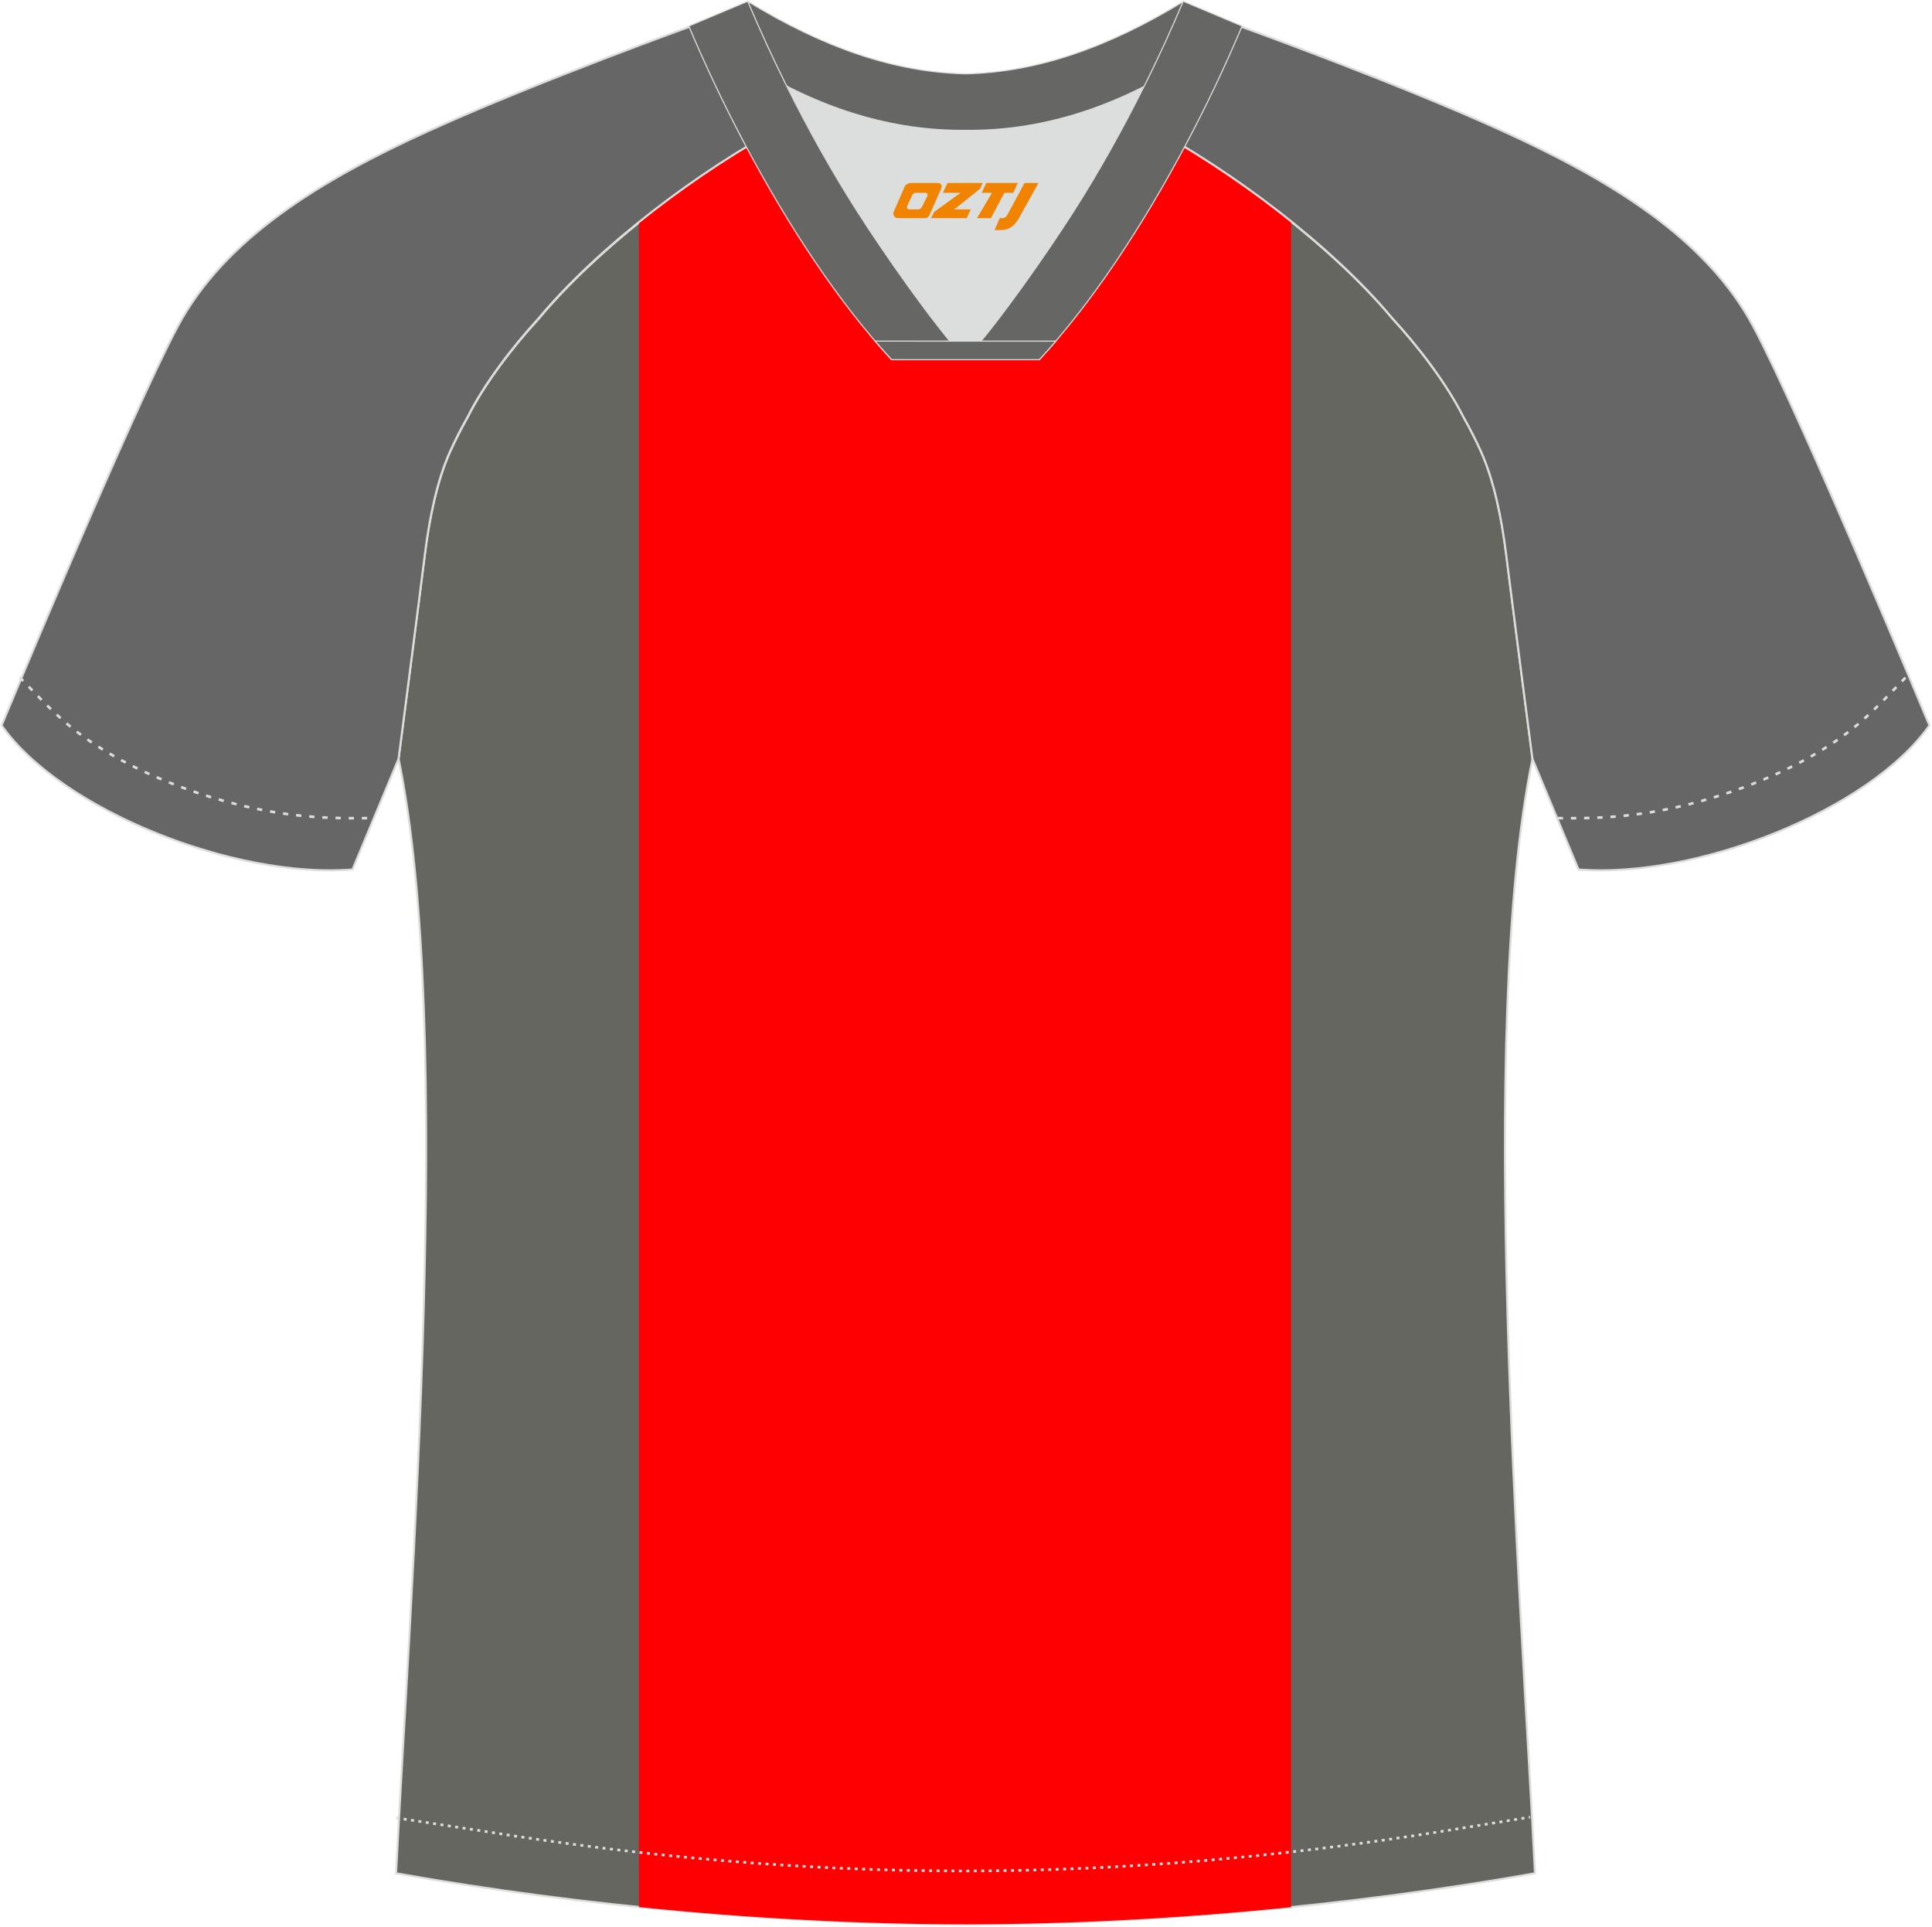
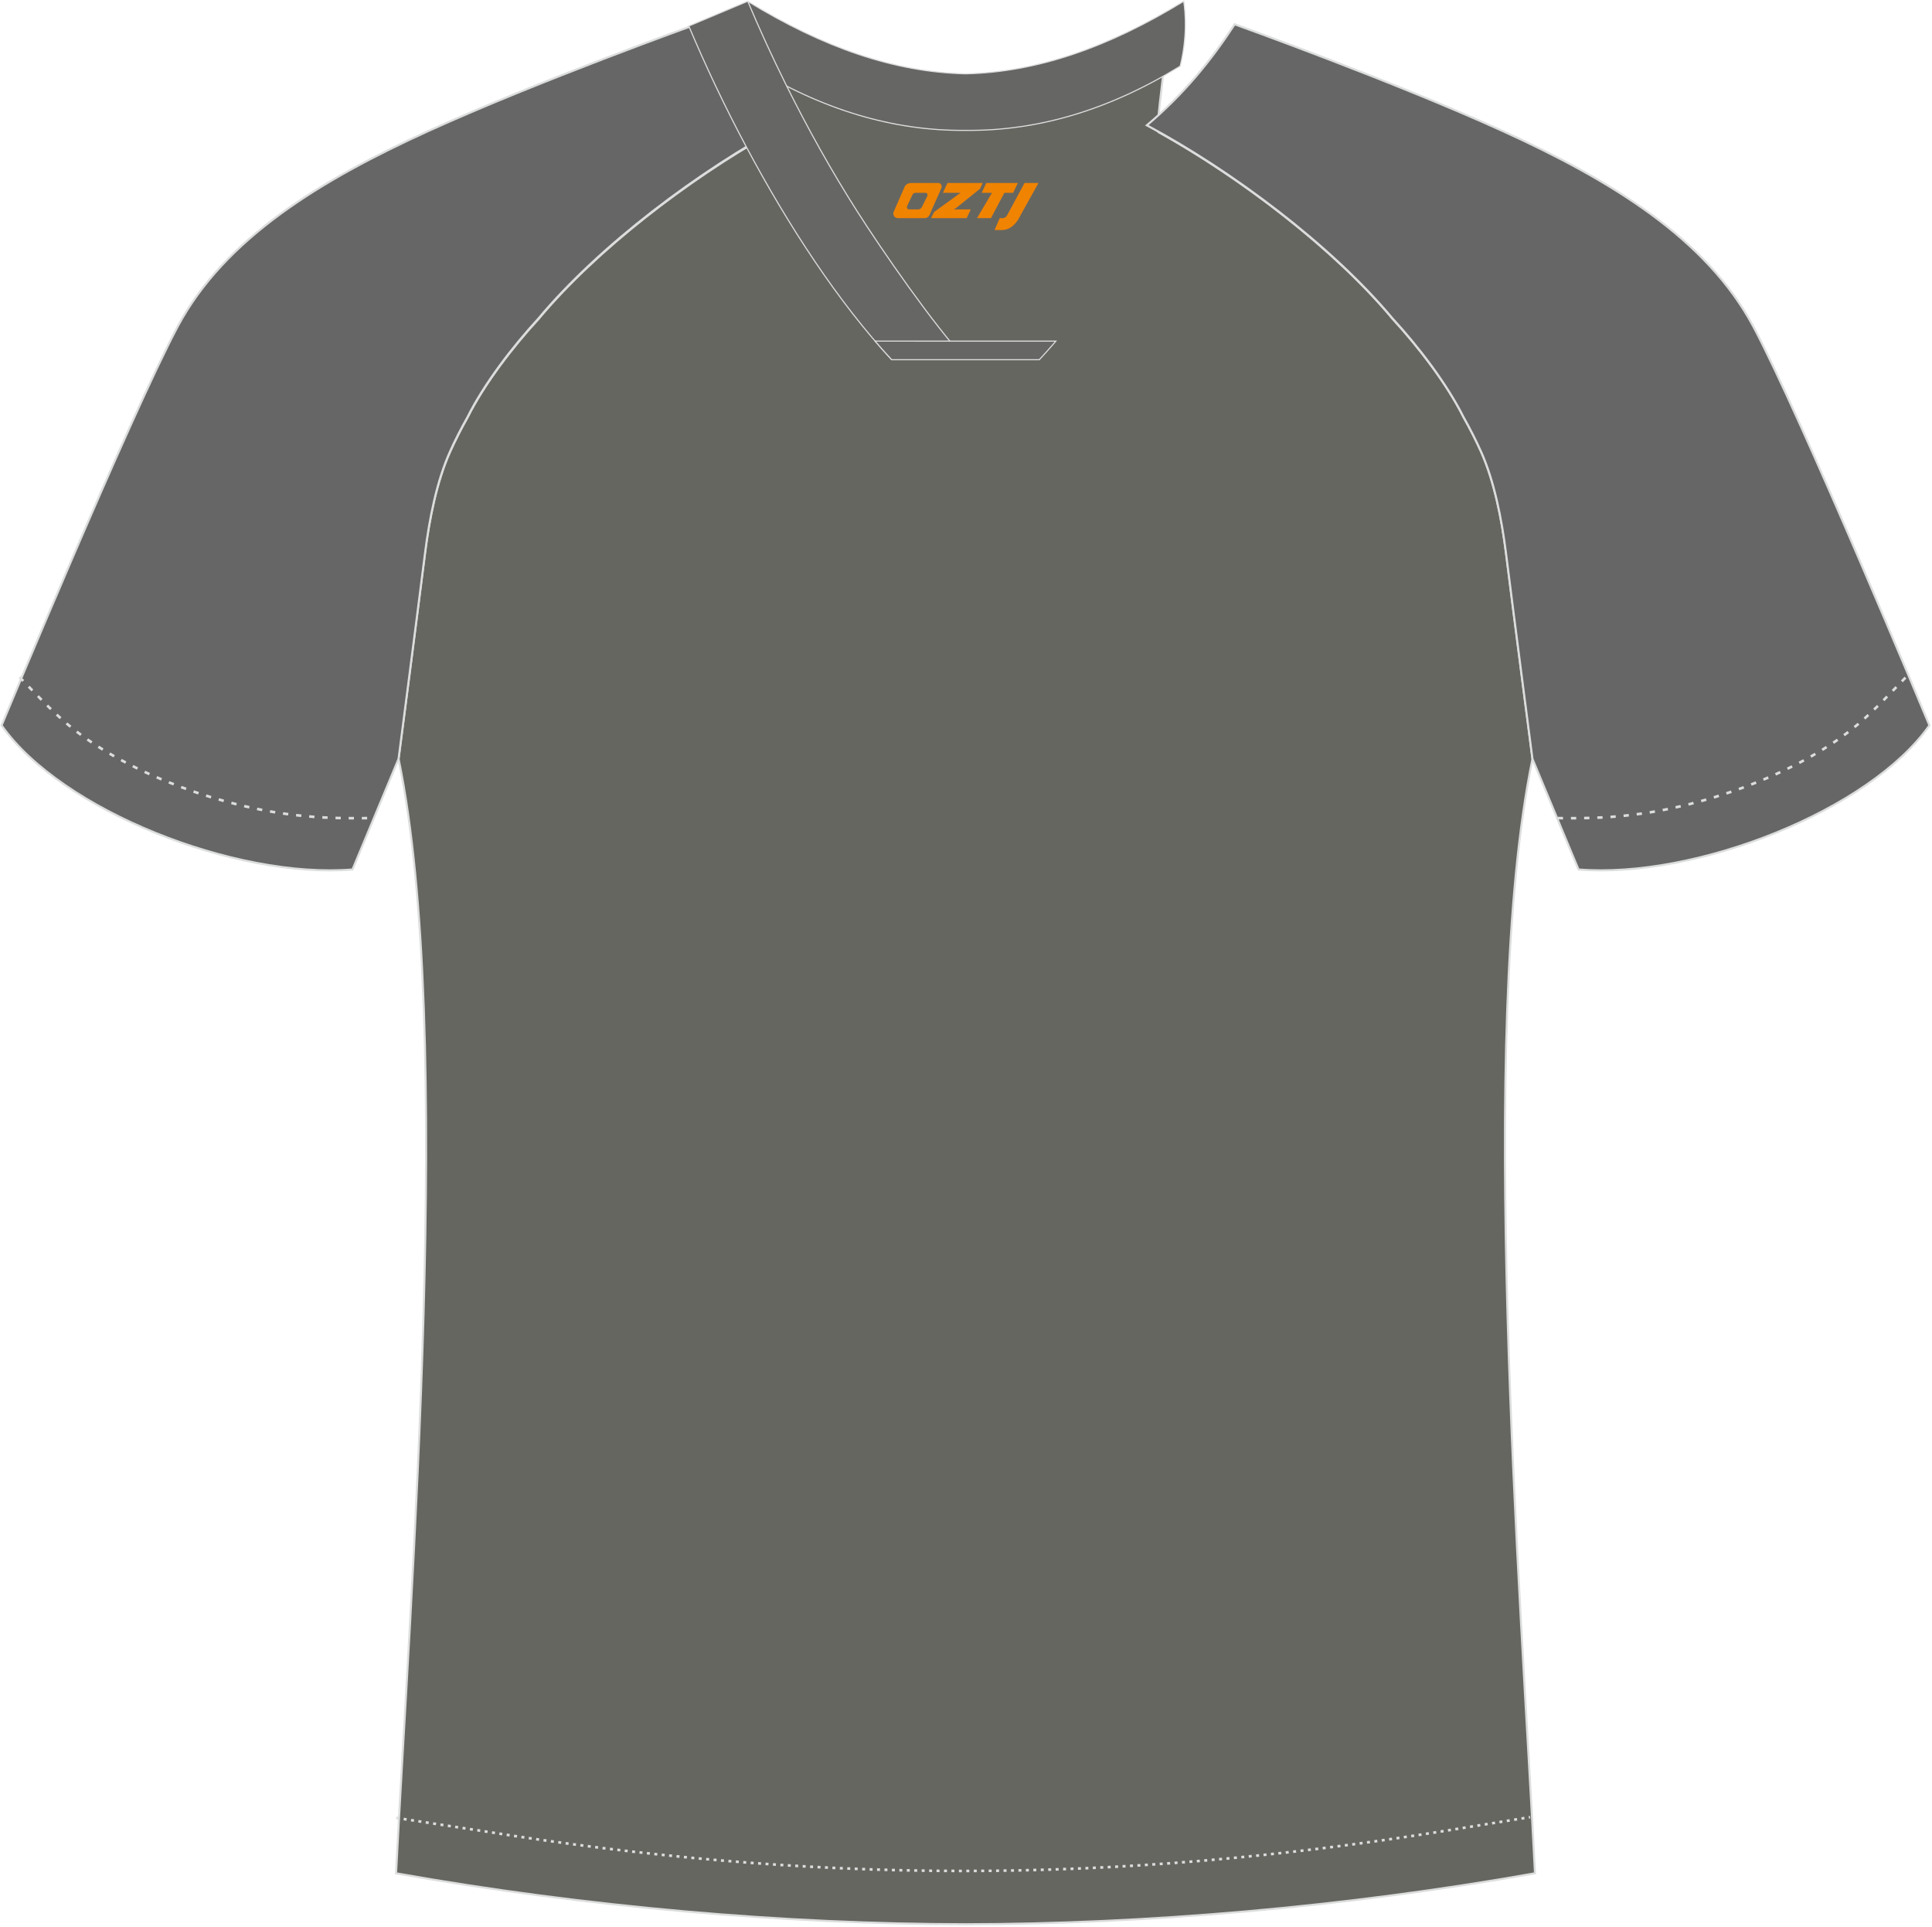
<svg xmlns="http://www.w3.org/2000/svg" version="1.1" id="图层_1" x="0px" y="0px" width="374px" height="373px" viewBox="0 0 374 373" enable-background="new 0 0 374 373" xml:space="preserve">
  <g>
    <path fill="#666661" stroke="#DCDDDD" stroke-width="0.4" stroke-miterlimit="22.926" d="M291.55,107.19   c1.27,10.18,4.85,37.71,5.11,39.69c-10.86,52.55-2.19,162.18,0.49,215.68c-36.81,6.53-75.42,9.83-110.24,9.86   c-34.82-0.03-73.43-3.33-110.24-9.86c2.68-53.5,11.35-163.13,0.49-215.68c0.26-1.98,3.83-29.51,5.11-39.69   c0.85-6.78,2.31-14.06,4.84-19.68c1.01-2.25,2.15-4.48,3.4-6.7c3.26-6.52,8.77-13.67,13.7-19.02   c11.2-13.44,29.03-27.03,44.74-35.86c0.96-0.54-1.02-15.4-0.07-15.91c3.94,3.31,25.19,3.25,30.33,6.12l-2.65,0.68   c6.1,2.82,12.98,4.24,19.71,4.25c6.74-0.02-2.73-1.43,3.36-4.26l5.7-2.51c5.14-2.86,16.2-2.27,20.14-5.58   c0.73,0.39-1.96,16.43-1.22,16.84c15.87,8.82,34.04,22.6,45.4,36.23c4.92,5.36,10.44,12.5,13.7,19.02c1.25,2.22,2.39,4.46,3.4,6.7   C289.24,93.14,290.7,100.42,291.55,107.19z" />
-     <path fill="#FF0002" d="M123.68,43.09V369.1c21.62,2.2,43.06,3.32,63.23,3.34c20.1-0.02,41.48-1.13,63.03-3.32V42.92   c-8.32-6.67-17.33-12.7-25.71-17.36c-0.74-0.41,1.94-16.45,1.22-16.84c-3.94,3.31-15,2.72-20.14,5.58l-5.7,2.51   c-6.1,2.82,3.37,4.24-3.36,4.26c-6.73-0.01-13.61-1.43-19.71-4.26l2.65-0.68c-5.14-2.87-26.38-2.81-30.33-6.12   c-0.94,0.51,1.04,15.36,0.07,15.91C140.67,30.57,131.83,36.53,123.68,43.09z" />
    <path fill="#666666" stroke="#DCDDDD" stroke-width="0.4" stroke-miterlimit="22.926" d="M222.01,24.25   C229.08,18.3,234.47,11.7,239,4.7c0,0,30.63,10.99,51.78,20.61c21.14,9.61,39.53,20.88,48.61,37.85s34.11,77.23,34.11,77.23   c-11.56,16.47-45.26,29.73-67.93,27.89l-8.91-21.4c0,0-3.8-29.24-5.12-39.8c-0.85-6.78-2.31-14.06-4.84-19.68   c-1.01-2.25-2.15-4.48-3.4-6.7c-3.26-6.52-8.77-13.67-13.69-19.02C257.72,47.42,238.36,32.99,222.01,24.25z" />
    <path fill="#666666" stroke="#DCDDDD" stroke-width="0.4" stroke-miterlimit="22.926" d="M151.8,24.25   c-7.08-5.95-12.46-12.55-16.99-19.55c0,0-30.63,10.99-51.78,20.61C61.88,34.92,43.5,46.19,34.42,63.16S0.31,140.39,0.31,140.39   c11.56,16.47,45.26,29.73,67.93,27.89l8.91-21.4c0,0,3.8-29.24,5.12-39.8c0.85-6.78,2.31-14.06,4.84-19.68   c1.01-2.25,2.15-4.48,3.4-6.7c3.26-6.52,8.77-13.67,13.69-19.02C116.09,47.42,135.44,32.99,151.8,24.25z" />
    <path fill="none" stroke="#DCDDDD" stroke-width="0.507" stroke-miterlimit="22.926" stroke-dasharray="1.02,1.531" d="   M3.79,131.06c2.92,3.02,6.08,6.41,9.27,9.1c10.32,8.74,27.36,15.21,41.61,17.27c5.61,0.81,10.34,0.99,16.71,0.91" />
    <path fill="none" stroke="#DCDDDD" stroke-width="0.507" stroke-miterlimit="22.926" stroke-dasharray="0.576,0.865" d="   M76.72,351.83c1.31,0.22,15.14,2.31,16.45,2.51c30.89,4.95,61.95,7.77,93.3,7.77c30.85,0,61.41-2.73,91.81-7.53   c1.8-0.28,16.13-2.59,17.93-2.89" />
    <path fill="none" stroke="#DCDDDD" stroke-width="0.507" stroke-miterlimit="22.926" stroke-dasharray="1.02,1.531" d="   M368.87,131.14c-2.9,3-6.03,6.35-9.19,9.02c-10.31,8.74-27.36,15.21-41.61,17.27c-5.61,0.81-10.34,0.99-16.71,0.91" />
    <path fill="#666664" stroke="#DCDDDD" stroke-width="0.216" stroke-miterlimit="22.926" d="M145.44,12.81   c13.69,8.44,27.53,12.57,41.51,12.42c13.98,0.15,27.82-3.98,41.51-12.42c1.75-6.97,0.68-12.56,0.68-12.56   c-14.63,8.96-28.42,13.72-42.2,14.04c-13.77-0.31-27.57-5.07-42.2-14.04C144.75,0.24,143.68,5.84,145.44,12.81z" />
-     <path fill="#DCDDDD" d="M218.12,18.35c-10.31,4.7-20.7,6.99-31.17,6.88c-10.47,0.11-20.86-2.18-31.17-6.88   c-1.16-0.53-2.32-1.09-3.48-1.68c4.1,8.24,8.69,16.46,13.6,24.17c4.88,7.67,14.79,21.97,21.04,28.72l-0.04,0.06   c6.25-6.75,16.16-21.05,21.04-28.72c4.91-7.71,9.5-15.93,13.6-24.17l0.02-0.04C220.42,17.27,219.27,17.83,218.12,18.35z" />
    <path fill="#666664" stroke="#DCDDDD" stroke-width="0.216" stroke-miterlimit="22.926" d="M152.12,16.32   c-2.68-5.4-5.15-10.81-7.37-16.08l-11.41,4.8c3.2,7.6,6.93,15.5,11.06,23.25c8.22,15.44,18,30.33,28.21,41.32h14.28l0.04-0.06   c-6.25-6.75-16.16-21.05-21.04-28.72c-4.91-7.71-9.5-15.93-13.6-24.17C152.24,16.55,152.18,16.44,152.12,16.32z" />
-     <path fill="#666664" stroke="#DCDDDD" stroke-width="0.216" stroke-miterlimit="22.926" d="M221.68,16.32   c2.68-5.4,5.16-10.81,7.37-16.08l11.4,4.8c-3.2,7.6-6.93,15.5-11.06,23.25c-8.22,15.44-18,30.33-28.21,41.32h-14.29l-0.04-0.06   C193.1,62.8,203,48.5,207.89,40.83c4.91-7.71,9.5-15.93,13.6-24.17C221.57,16.55,221.62,16.44,221.68,16.32z" />
    <path fill="#666664" stroke="#DCDDDD" stroke-width="0.216" stroke-miterlimit="22.926" d="M186.9,69.62h14.29   c1.08-1.16,2.15-2.36,3.21-3.6h-14.38h-0.09h-6.05H169.4c1.06,1.24,2.14,2.44,3.21,3.6H186.9z" />
  </g>
  <g>
    <path fill="#F08300" d="M198.33,35.42l-3.4,6.3c-0.2,0.3-0.5,0.5-0.8,0.5h-0.6l-1,2.3h1.2c2,0.1,3.2-1.5,3.9-3L201.03,35.42h-2.5L198.33,35.42z" />
    <polygon fill="#F08300" points="191.13,35.42 ,197.03,35.42 ,196.13,37.32 ,194.43,37.32 ,191.83,42.22 ,189.13,42.22 ,192.03,37.32 ,190.03,37.32 ,190.93,35.42" />
    <polygon fill="#F08300" points="185.13,40.52 ,184.63,40.52 ,185.13,40.22 ,189.73,36.52 ,190.23,35.42 ,183.43,35.42 ,183.13,36.02 ,182.53,37.32 ,185.33,37.32 ,185.93,37.32 ,180.83,41.02    ,180.23,42.22 ,186.83,42.22 ,187.13,42.22 ,187.93,40.52" />
    <path fill="#F08300" d="M181.63,35.42H176.33C175.83,35.42,175.33,35.72,175.13,36.12L173.03,40.92C172.73,41.52,173.13,42.22,173.83,42.22h5.2c0.4,0,0.7-0.2,0.9-0.6L182.23,36.42C182.43,35.92,182.13,35.42,181.63,35.42z M179.53,37.92L178.43,40.12C178.23,40.42,177.93,40.52,177.83,40.52l-1.8,0C175.83,40.52,175.43,40.42,175.63,39.82l1-2.1c0.1-0.3,0.4-0.4,0.7-0.4h1.9   C179.43,37.32,179.63,37.62,179.53,37.92z" />
  </g>
</svg>